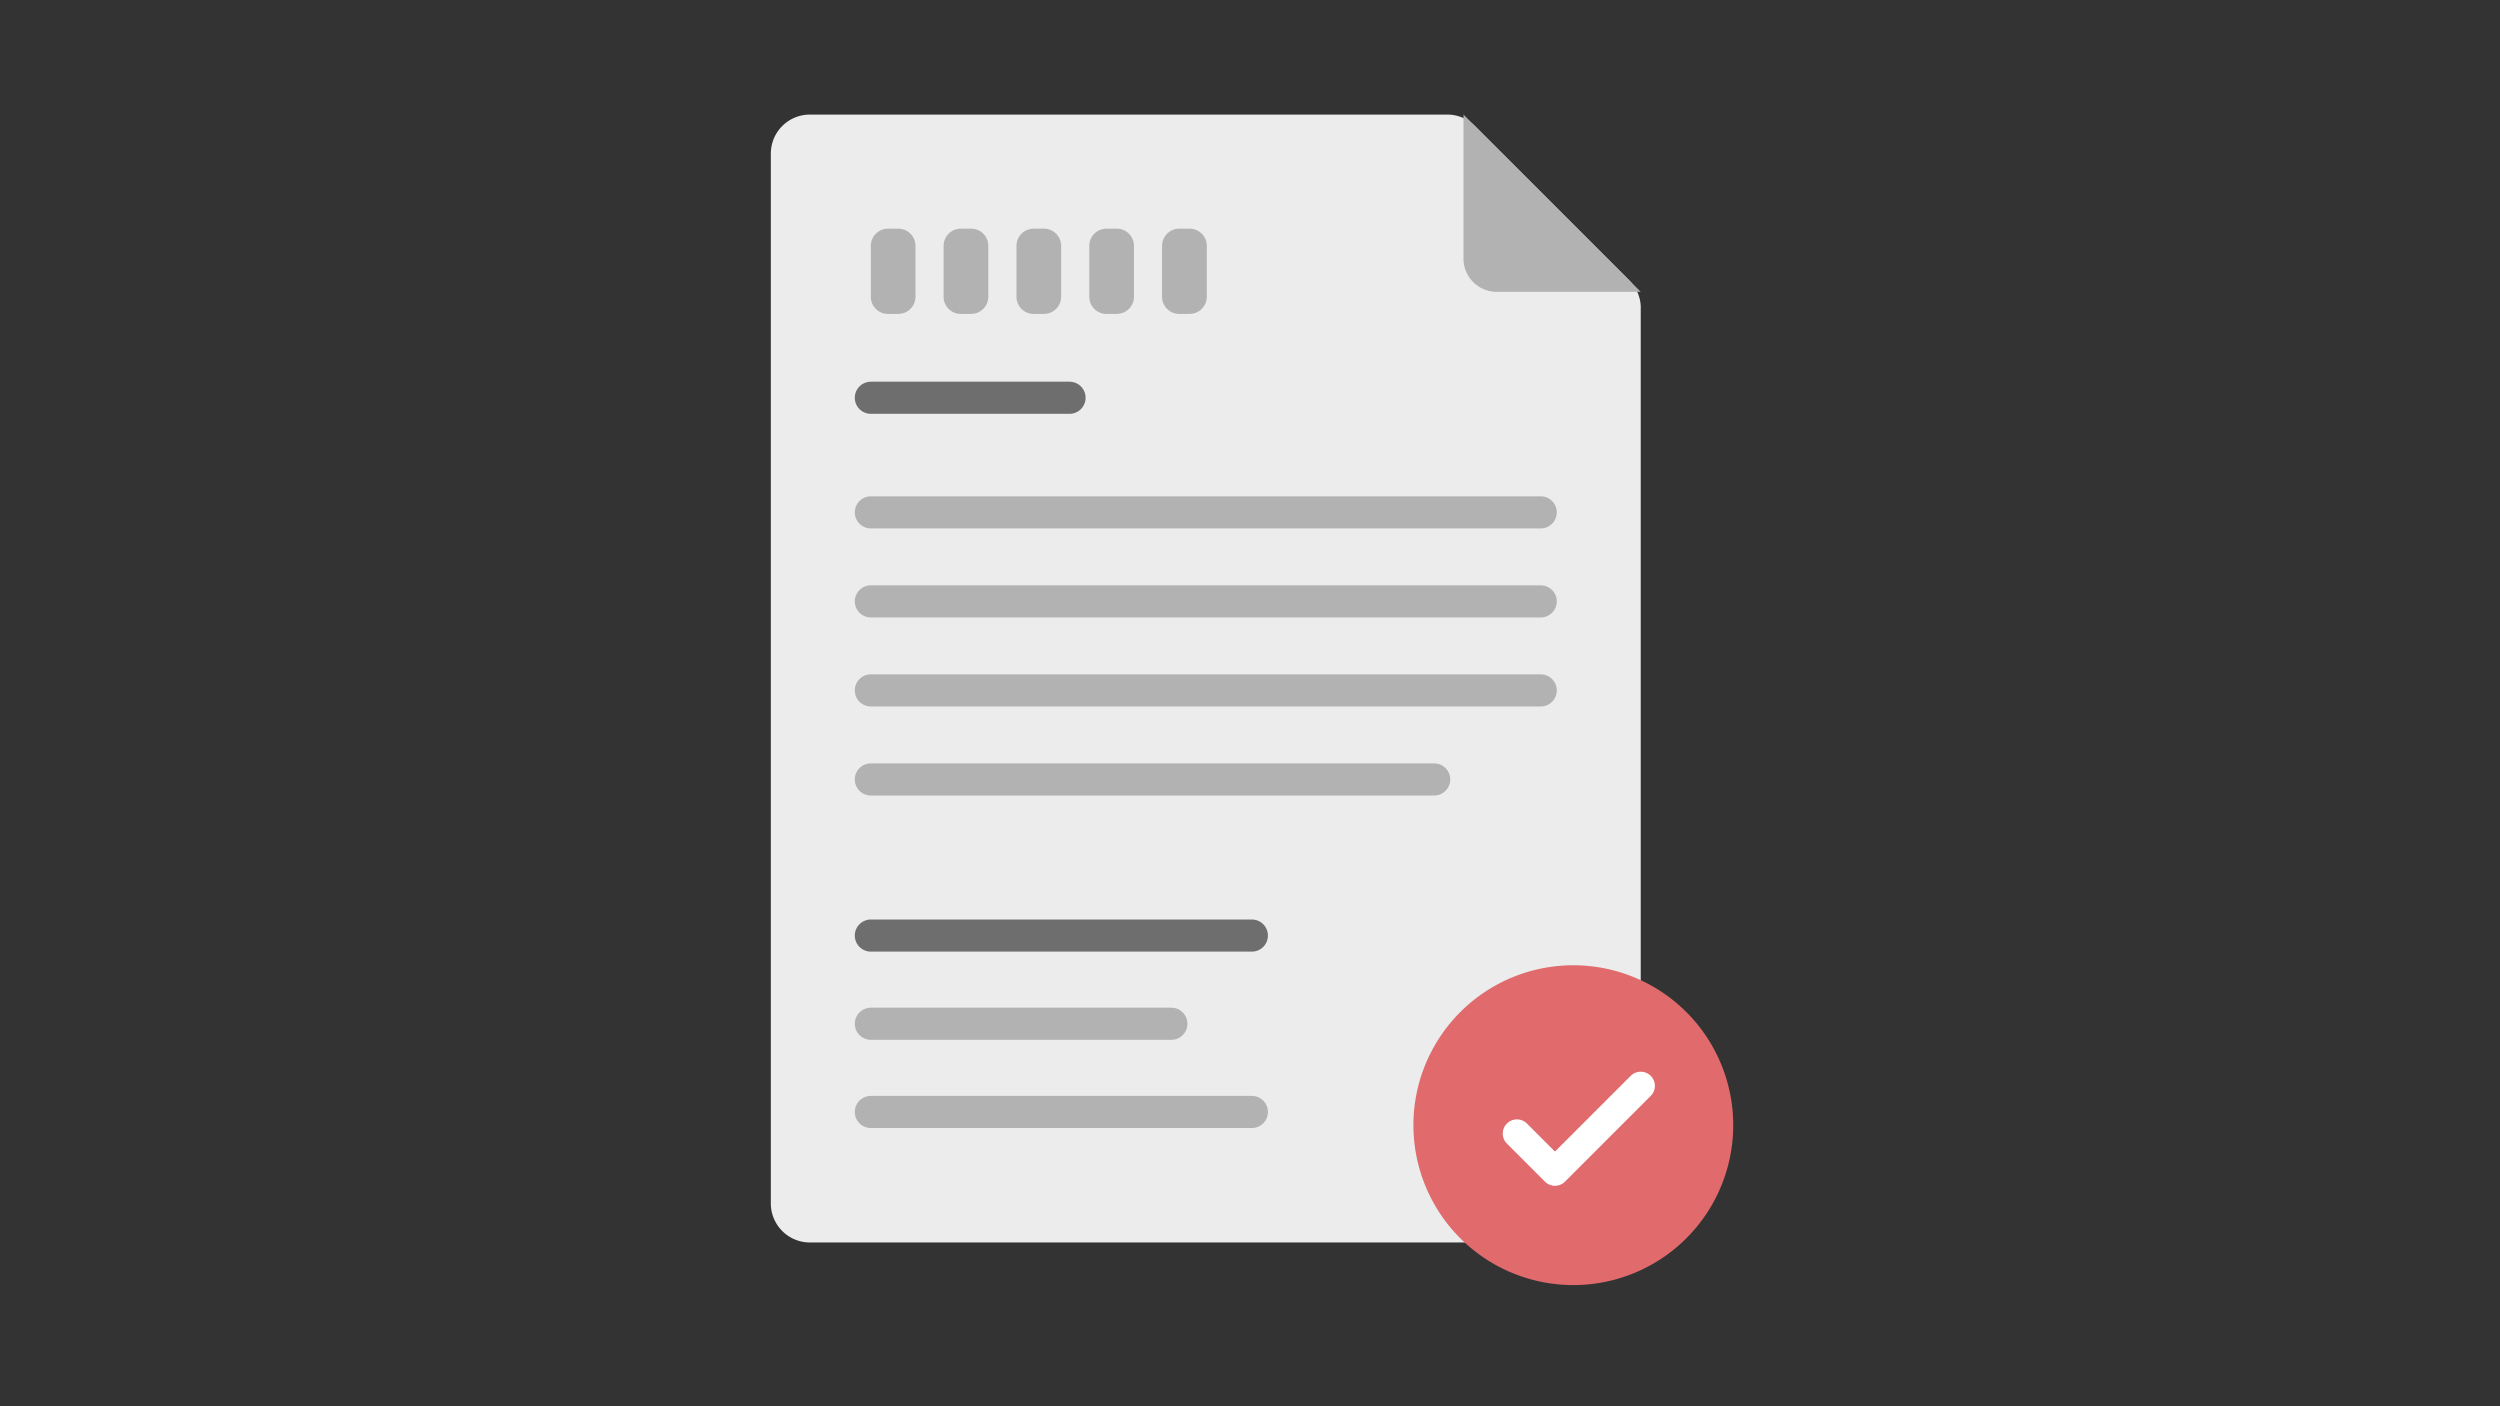
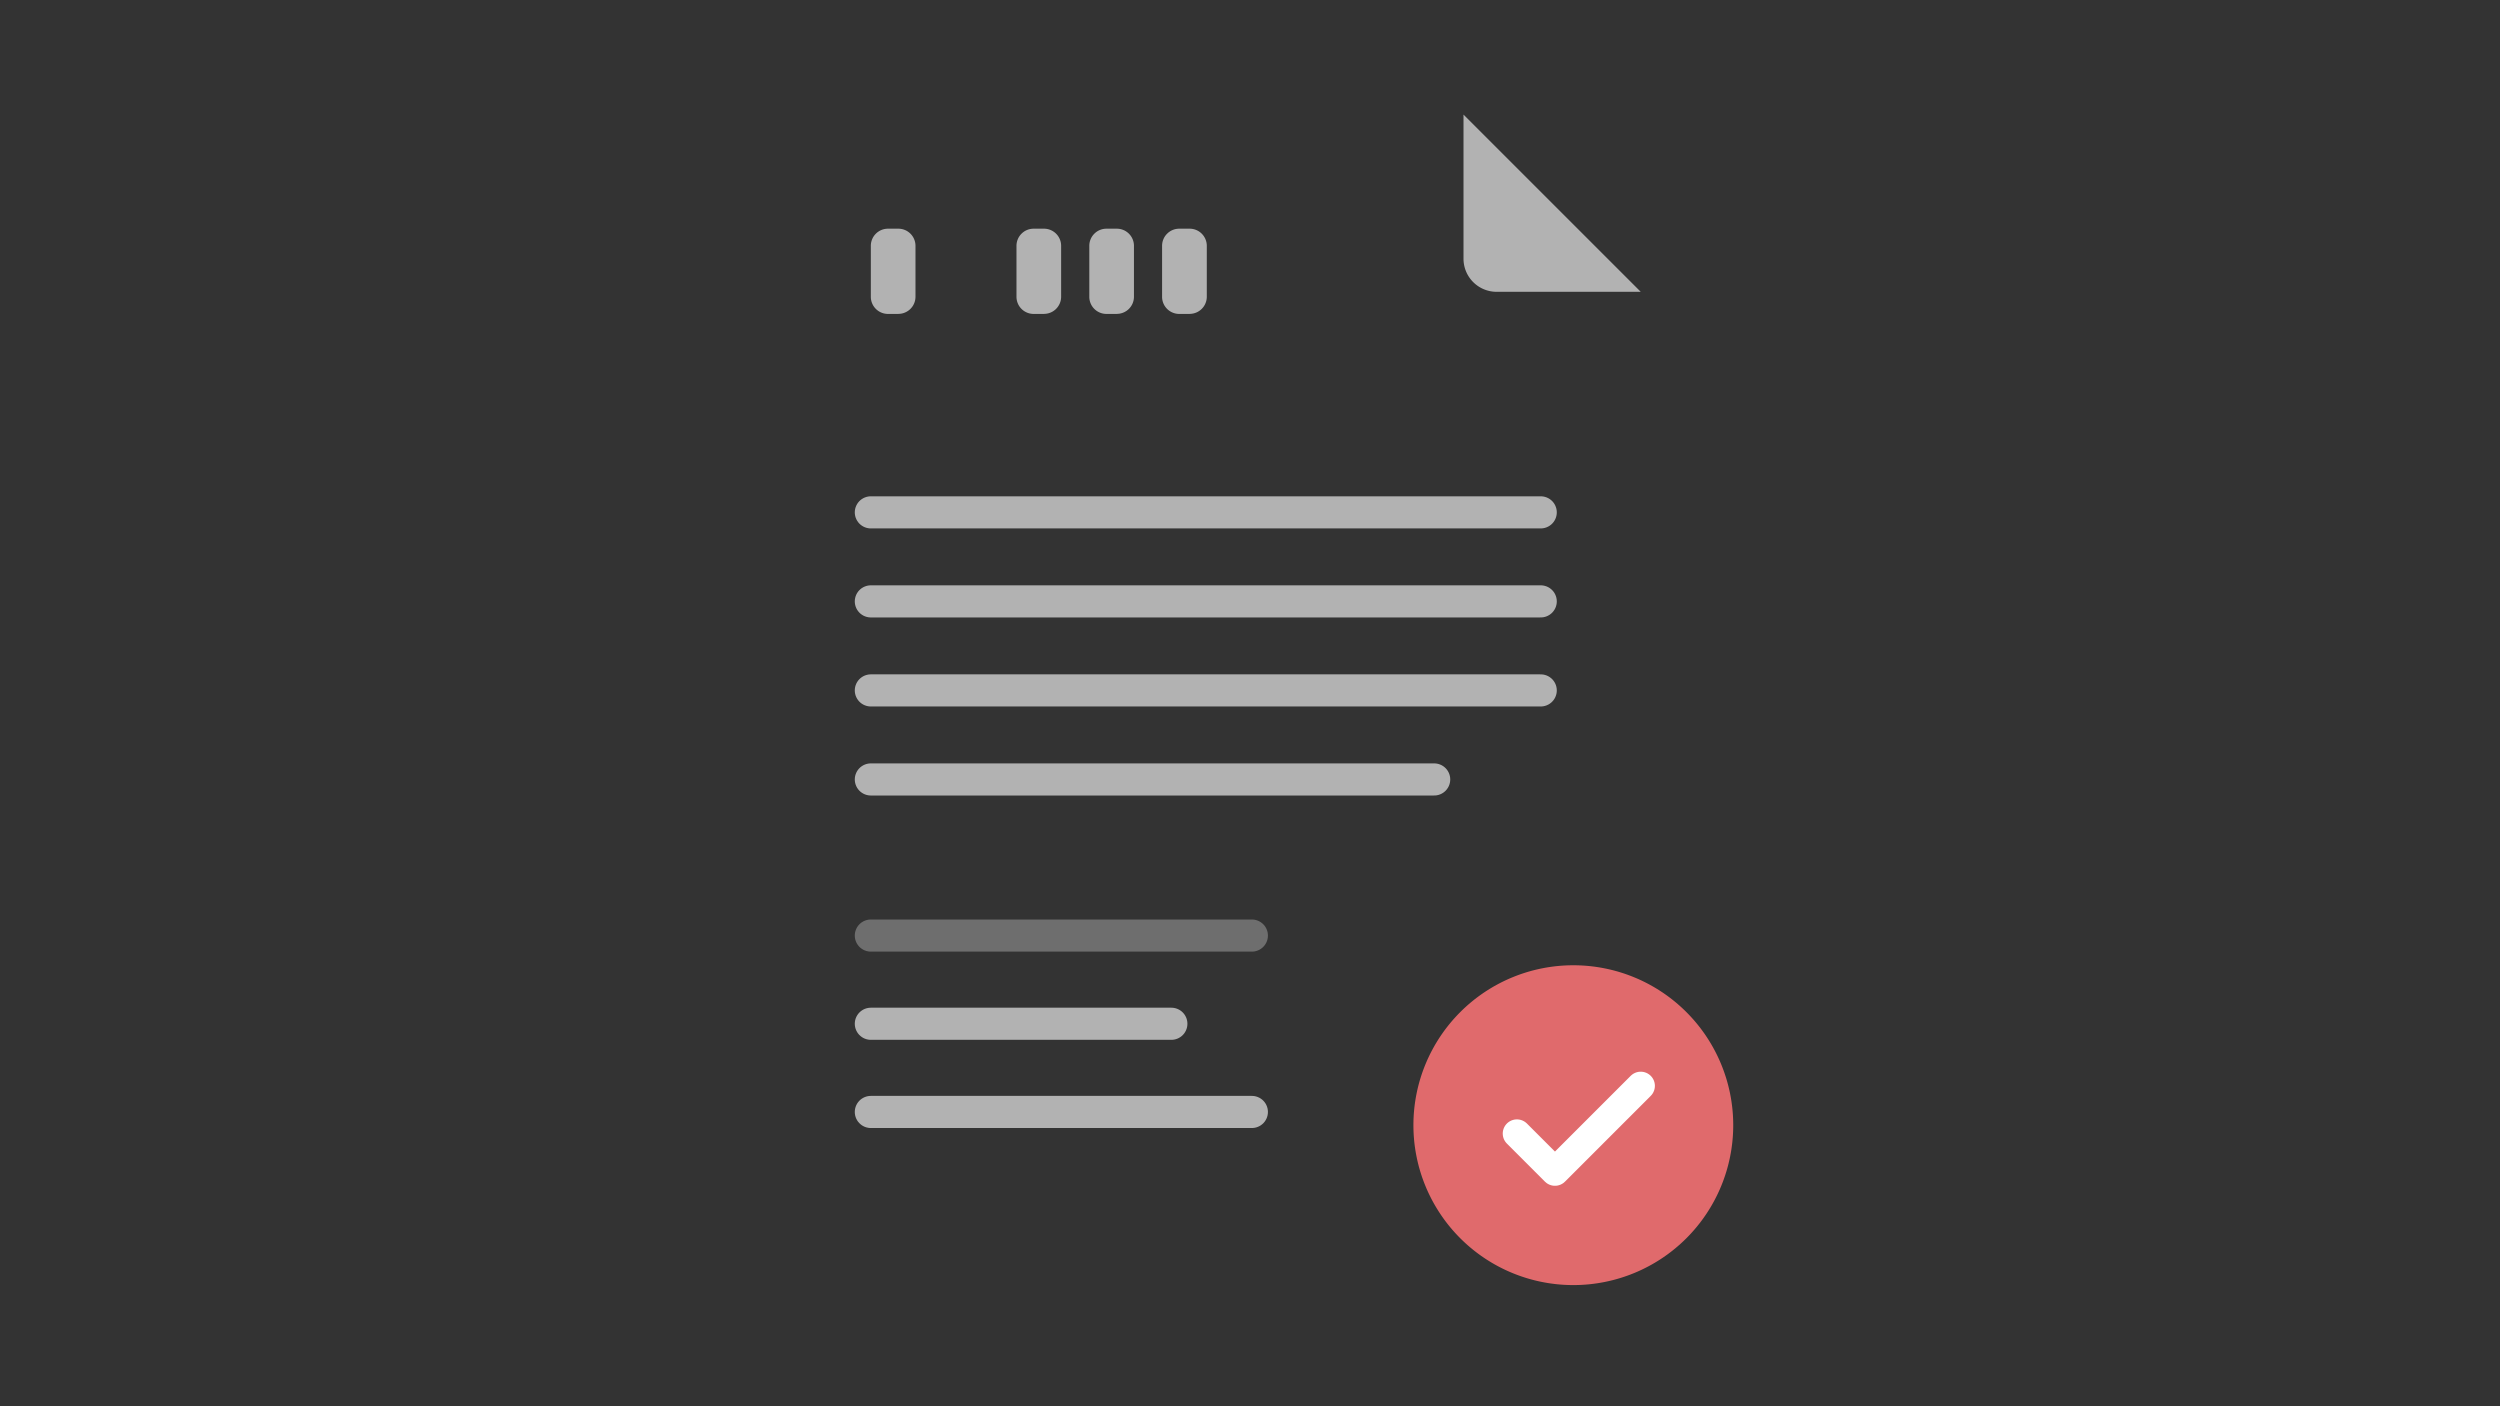
<svg xmlns="http://www.w3.org/2000/svg" width="240" height="135" viewBox="0 0 240 135">
  <rect x="0" y="0" width="240" height="135" fill="#333333" stroke="none" />
  <defs>
    <clipPath id="clip-path">
      <rect id="長方形_10635" data-name="長方形 10635" width="240" height="135" transform="translate(283 466)" fill="none" />
    </clipPath>
    <clipPath id="clip-path-2">
      <rect id="長方形_10688" data-name="長方形 10688" width="92.39" height="112.368" fill="none" />
    </clipPath>
  </defs>
  <g id="マスクグループ_20684" data-name="マスクグループ 20684" transform="translate(-283 -466)" clip-path="url(#clip-path)">
    <g id="グループ_23275" data-name="グループ 23275" transform="translate(357 477)">
      <g id="グループ_22869" data-name="グループ 22869" clip-path="url(#clip-path-2)">
-         <path id="パス_9675" data-name="パス 9675" d="M83.51,18.566V104.53a3.747,3.747,0,0,1-3.746,3.747H3.746A3.747,3.747,0,0,1,0,104.53V3.746A3.746,3.746,0,0,1,3.746,0h61.2a3.75,3.75,0,0,1,2.649,1.1l14.82,14.82a3.748,3.748,0,0,1,1.1,2.649" fill="#ececec" />
-         <line id="線_2132" data-name="線 2132" x2="19.075" transform="translate(9.601 27.185)" fill="none" stroke="#6e6e6e" stroke-linecap="round" stroke-linejoin="round" stroke-width="3.084" />
        <line id="線_2133" data-name="線 2133" x2="64.309" transform="translate(9.601 38.187)" fill="none" stroke="#b2b2b2" stroke-linecap="round" stroke-linejoin="round" stroke-width="3.084" />
        <line id="線_2134" data-name="線 2134" x2="64.309" transform="translate(9.601 46.733)" fill="none" stroke="#b2b2b2" stroke-linecap="round" stroke-linejoin="round" stroke-width="3.084" />
        <line id="線_2135" data-name="線 2135" x2="64.309" transform="translate(9.601 55.28)" fill="none" stroke="#b2b2b2" stroke-linecap="round" stroke-linejoin="round" stroke-width="3.084" />
        <line id="線_2136" data-name="線 2136" x2="54.08" transform="translate(9.601 63.827)" fill="none" stroke="#b2b2b2" stroke-linecap="round" stroke-linejoin="round" stroke-width="3.084" />
        <line id="線_2137" data-name="線 2137" x2="36.578" transform="translate(9.601 78.814)" fill="none" stroke="#6e6e6e" stroke-linecap="round" stroke-linejoin="round" stroke-width="3.084" />
        <line id="線_2138" data-name="線 2138" x2="28.849" transform="translate(9.601 87.281)" fill="none" stroke="#b2b2b2" stroke-linecap="round" stroke-linejoin="round" stroke-width="3.084" />
        <line id="線_2139" data-name="線 2139" x2="36.578" transform="translate(9.601 95.748)" fill="none" stroke="#b2b2b2" stroke-linecap="round" stroke-linejoin="round" stroke-width="3.084" />
        <path id="パス_9676" data-name="パス 9676" d="M12.241,19.137h-.995A1.646,1.646,0,0,1,9.6,17.491V12.6a1.646,1.646,0,0,1,1.646-1.646h.995A1.646,1.646,0,0,1,13.887,12.6v4.886a1.646,1.646,0,0,1-1.646,1.646" fill="#b2b2b2" />
-         <path id="パス_9677" data-name="パス 9677" d="M19.232,19.137h-1a1.646,1.646,0,0,1-1.646-1.646V12.6a1.646,1.646,0,0,1,1.646-1.646h1A1.646,1.646,0,0,1,20.878,12.6v4.886a1.646,1.646,0,0,1-1.646,1.646" fill="#b2b2b2" />
        <path id="パス_9678" data-name="パス 9678" d="M26.223,19.137h-.995a1.646,1.646,0,0,1-1.646-1.646V12.6a1.646,1.646,0,0,1,1.646-1.646h.995A1.646,1.646,0,0,1,27.869,12.6v4.886a1.646,1.646,0,0,1-1.646,1.646" fill="#b2b2b2" />
        <path id="パス_9679" data-name="パス 9679" d="M33.214,19.137h-.995a1.646,1.646,0,0,1-1.646-1.646V12.6a1.646,1.646,0,0,1,1.646-1.646h.995A1.646,1.646,0,0,1,34.86,12.6v4.886a1.646,1.646,0,0,1-1.646,1.646" fill="#b2b2b2" />
        <path id="パス_9680" data-name="パス 9680" d="M40.206,19.137h-1a1.646,1.646,0,0,1-1.646-1.646V12.6a1.646,1.646,0,0,1,1.646-1.646h1A1.646,1.646,0,0,1,41.852,12.6v4.886a1.646,1.646,0,0,1-1.646,1.646" fill="#b2b2b2" />
        <path id="パス_9681" data-name="パス 9681" d="M83.51,17.014H69.676a3.18,3.18,0,0,1-3.18-3.18V0Z" fill="#b2b2b2" />
        <path id="パス_9682" data-name="パス 9682" d="M92.39,97.017A15.351,15.351,0,1,1,77.039,81.666,15.351,15.351,0,0,1,92.39,97.017" fill="#e06a6c" />
        <path id="パス_9683" data-name="パス 9683" d="M81.186,91.633l-8.233,8.233L69.3,96.212" transform="translate(2.323 1.609)" fill="none" stroke="#fff" stroke-linecap="round" stroke-linejoin="round" stroke-width="2.721" />
      </g>
    </g>
  </g>
</svg>